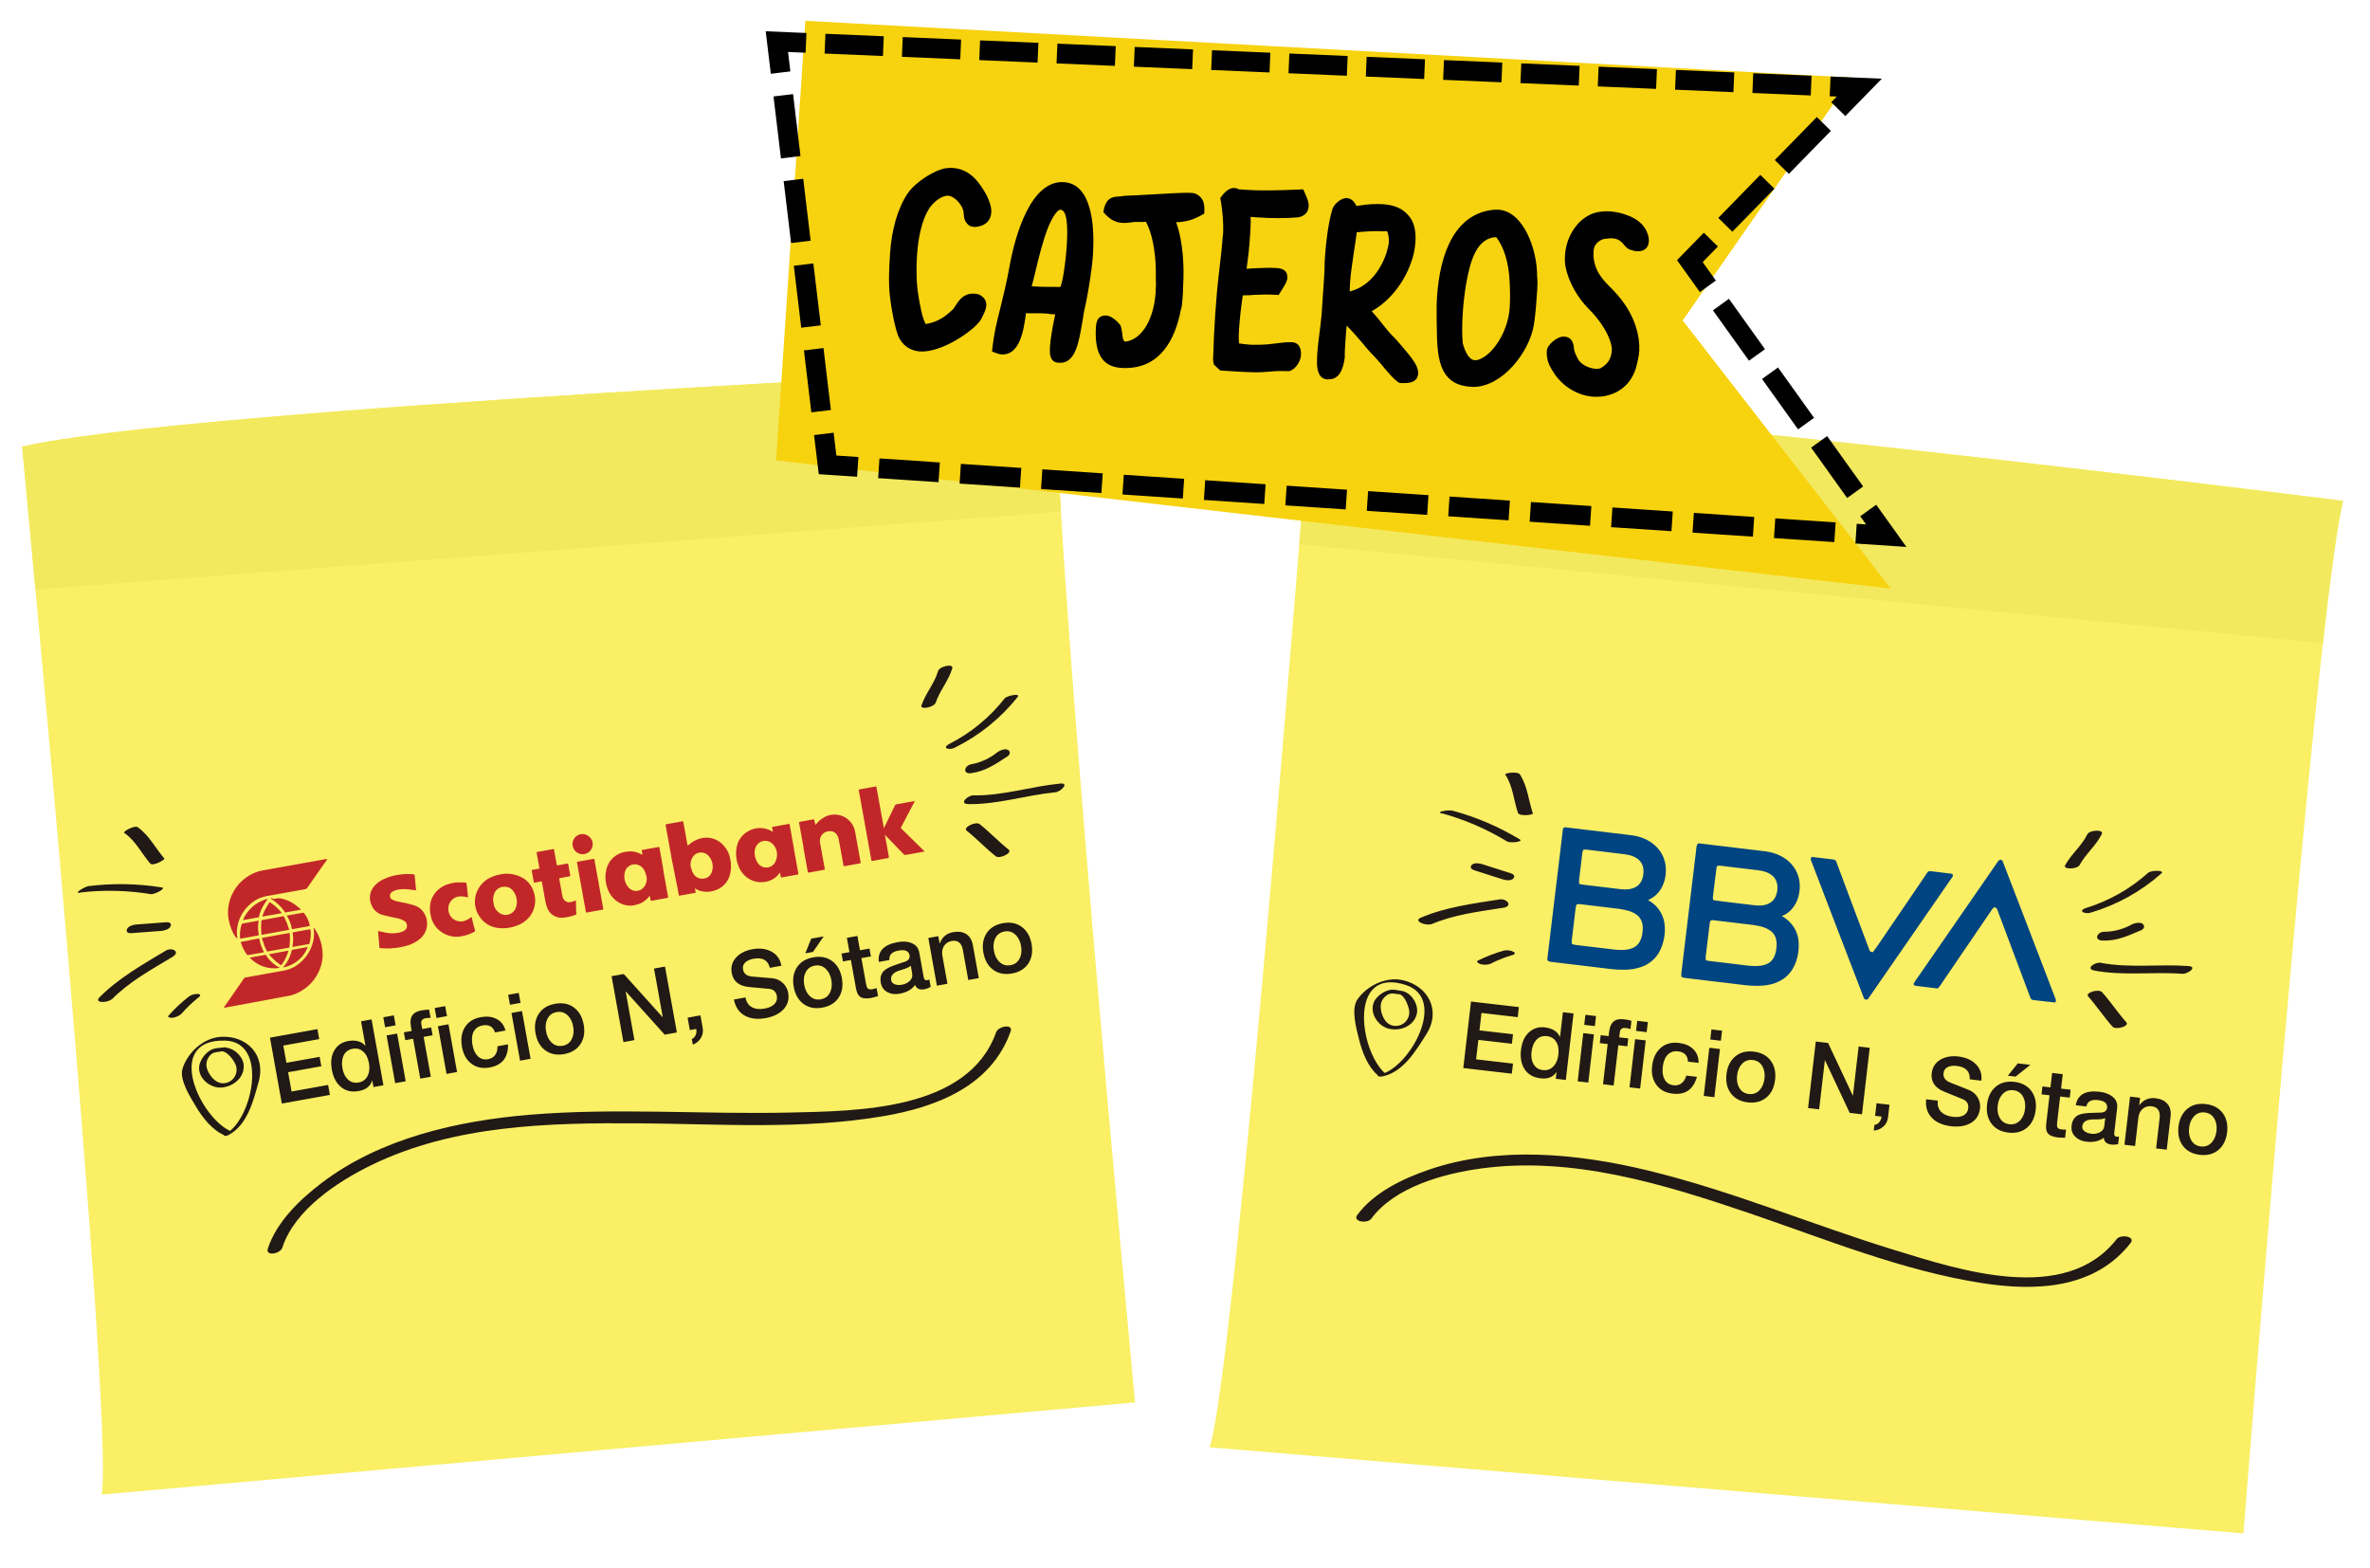
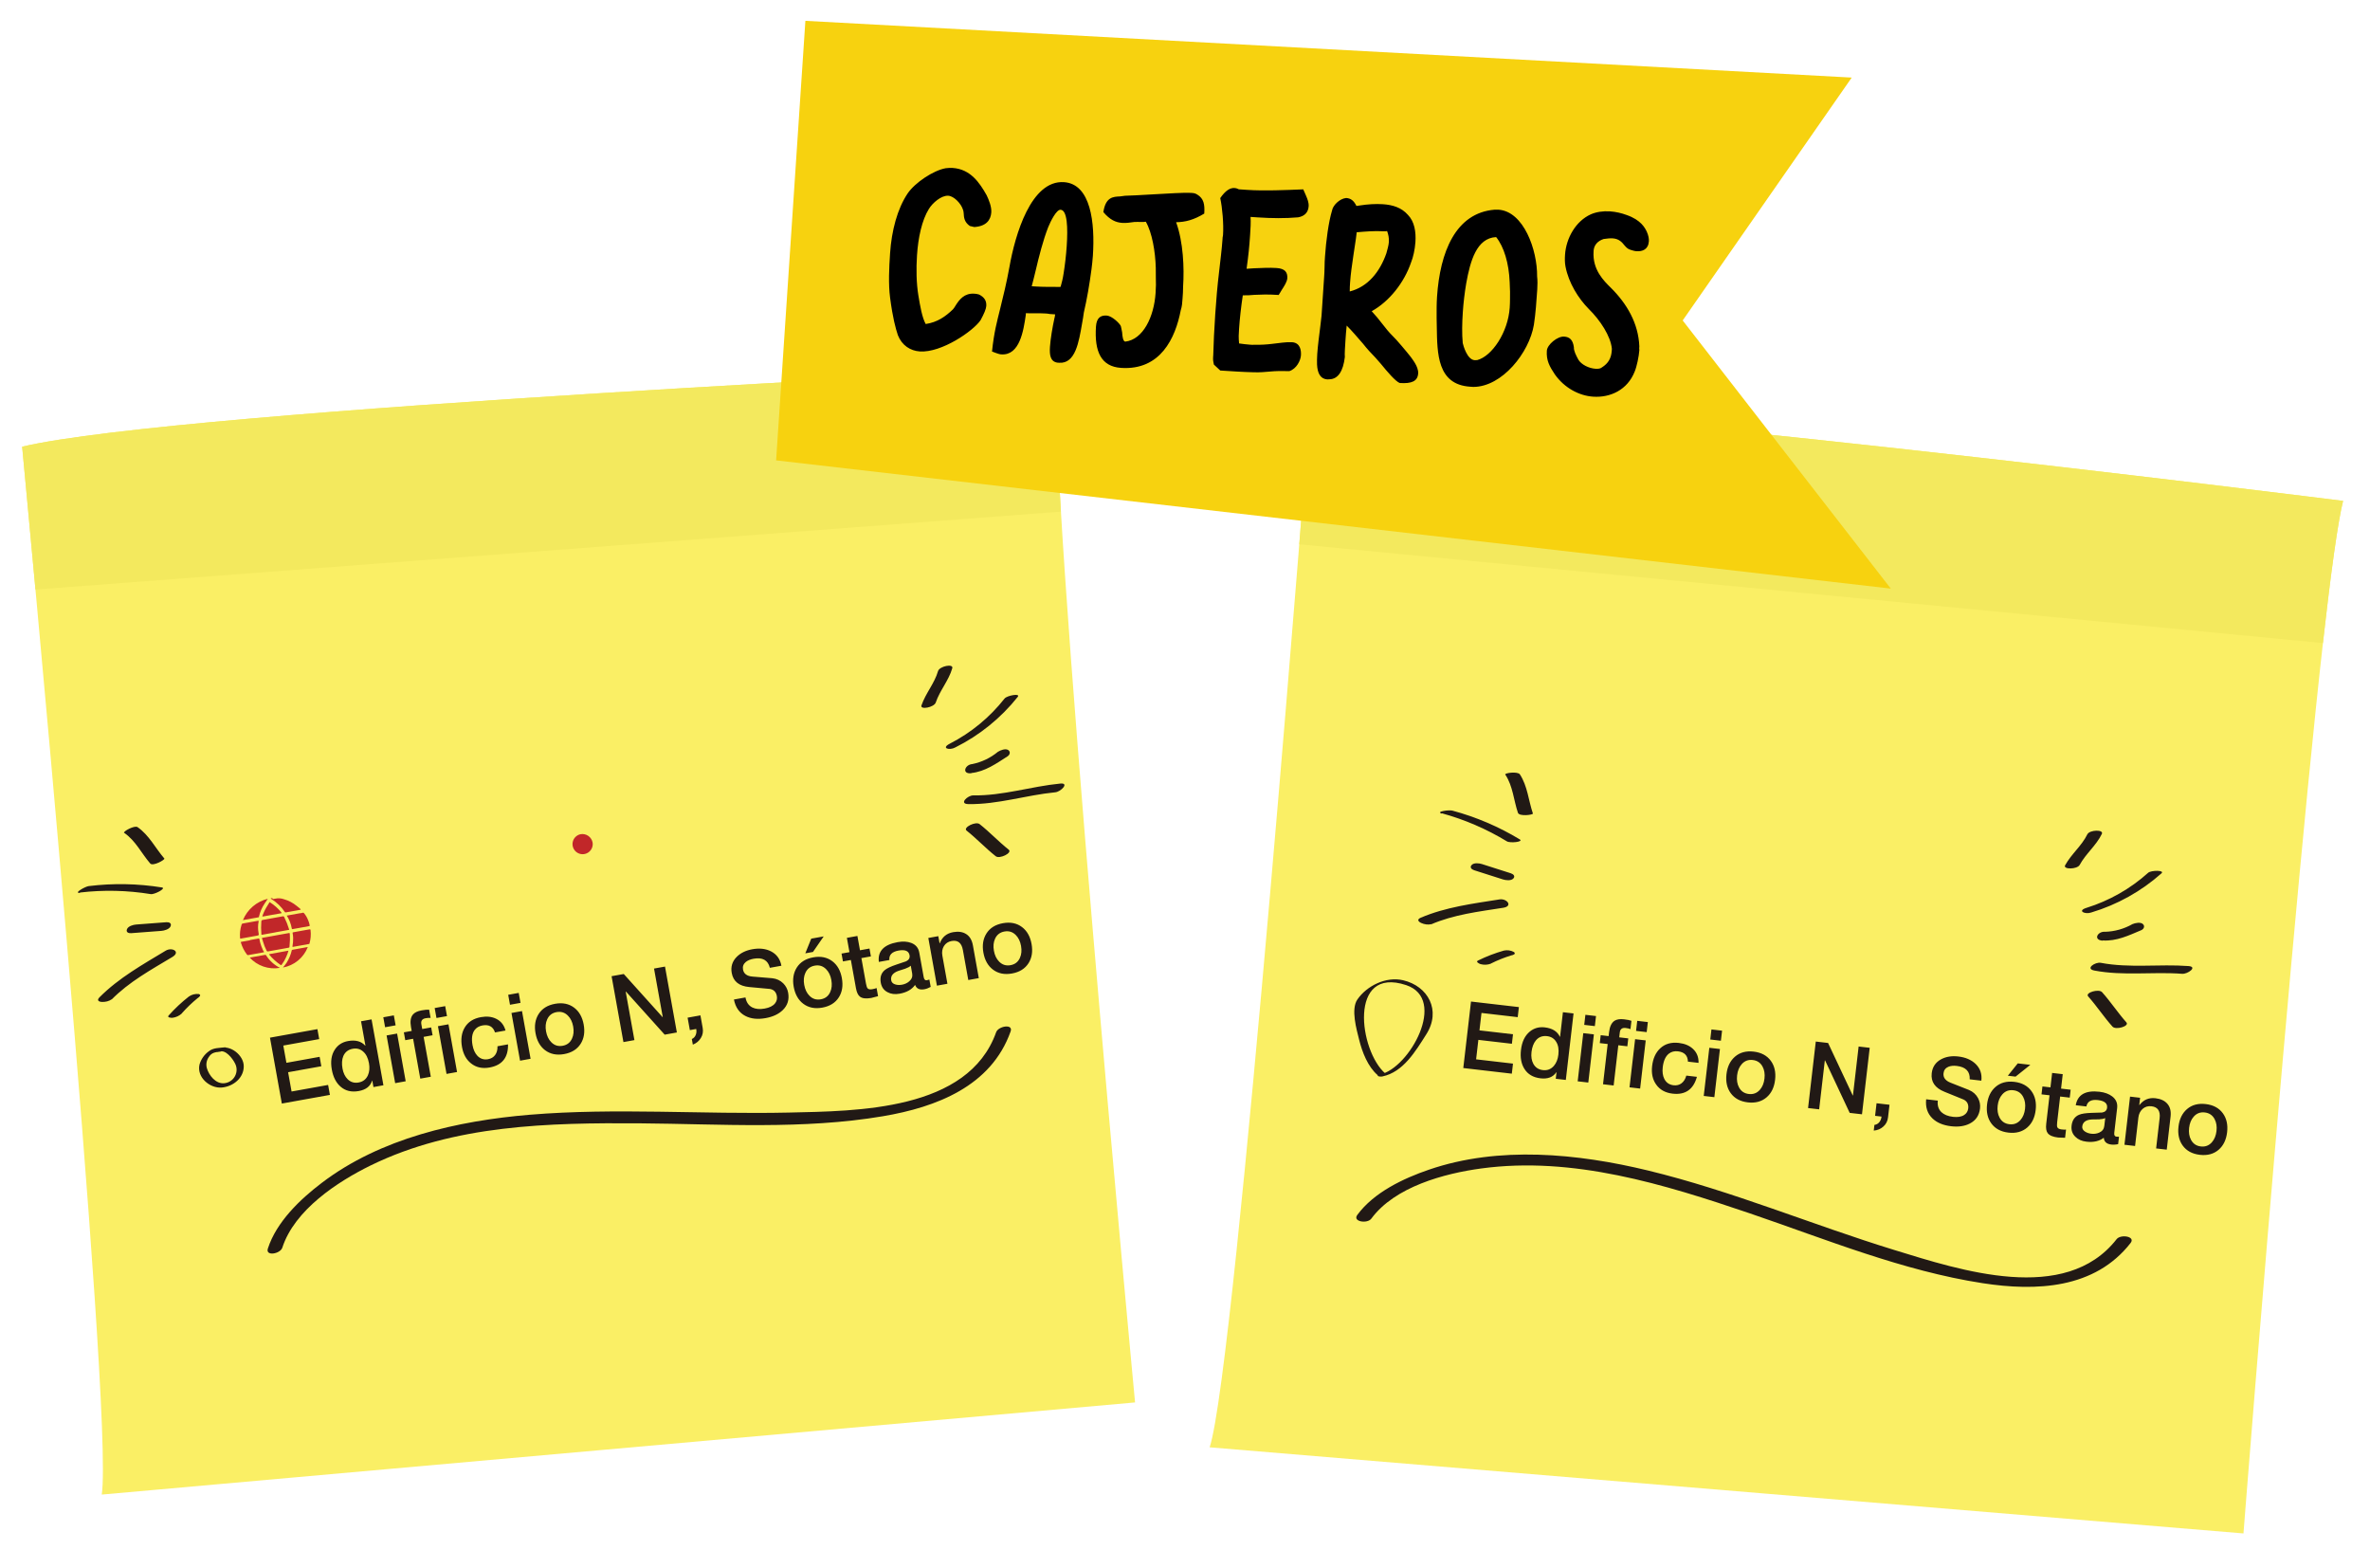
<svg xmlns="http://www.w3.org/2000/svg" width="455" height="301" fill="none" viewBox="0 0 455 301">
  <g filter="url(#filter0_d)">
    <path fill="#FAEF65" d="M217.913 265.241S201.192 88.397 202.821 66.664c0 0-168.338 7.885-198.576 15.092 0 0 17.683 185.281 15.29 201.176l198.378-17.691z" />
    <path fill="#F3E95E" d="M203.675 94.224c-.803-13.37-1.175-23.36-.854-27.56 0 0-168.338 7.885-198.563 15.091 0 0 1.022 10.82 2.551 27.431l196.866-14.962z" />
    <path fill="#211915" d="M54.202 235.524c2.352-7.251 10.592-12.661 16.974-15.788 15.98-7.823 34.255-8.194 51.699-8.077 15.458.124 31.31 1.232 46.628-1.362 10.243-1.731 20.789-5.746 24.52-16.288.536-1.516-2.361-1.019-2.782.165-5.38 15.097-26.664 15.121-39.829 15.42-16.557.371-33.165-.951-49.691.415-13.862 1.155-28.68 4.497-39.966 13.093-4.136 3.14-8.677 7.475-10.332 12.6-.493 1.535 2.389 1.028 2.78-.178M23.872 155.91c2.168 1.503 3.285 3.912 4.968 5.865.526.6 2.891-.74 2.715-.953-1.74-2.016-2.914-4.474-5.14-6.026-.578-.409-2.896.861-2.583 1.117M15.351 167.349c4.517-.529 9.086-.428 13.575.302.678.135 3.038-1.098 2.185-1.273-4.653-.75-9.389-.839-14.066-.265-.61.046-3.042 1.405-1.689 1.302M25.186 175.151l5.795-.44c.557-.042 1.538-.304 1.773-.895.235-.591-.301-.804-.818-.765l-5.796.441c-.557.042-1.524.302-1.76.894-.235.591.288.805.806.765zM21.396 187.924c3.38-3.432 7.568-5.724 11.689-8.198 1.632-.991 0-1.921-1.228-1.241-4.477 2.702-9.045 5.25-12.75 8.973-1.152 1.168 1.59 1.093 2.283.386M34.907 190.54c.923-1.046 1.929-2.014 3.008-2.897.305-.196.834-.61.259-.806-.674-.078-1.353.092-1.911.478-1.387 1.084-2.675 2.289-3.848 3.601-.473.449.479.51.703.48.67-.08 1.297-.371 1.791-.83M179.65 130.867c.784-2.327 2.483-4.19 3.169-6.577.275-.941-2.458-.4-2.733.555-.686 2.373-2.35 4.18-3.181 6.578-.305.903 2.43.389 2.745-.556zM183.4 139.493c4.655-2.322 8.746-5.633 11.988-9.702.596-.752-2.048-.271-2.524.312-2.842 3.614-6.43 6.571-10.519 8.67-1.747.893-.032 1.336 1.055.72zM186.482 144.408c2.647-.281 4.759-1.802 6.934-3.195.484-.303.637-.915.119-1.236-.518-.321-1.464.044-1.96.362-1.418 1.171-3.102 1.976-4.903 2.347-1.459.111-2.079 1.959-.187 1.762M185.907 150.373c5.676.089 11.074-1.722 16.688-2.268 1.048-.08 2.794-1.853.953-1.674-5.601.546-11.038 2.36-16.701 2.27-1.081-.011-2.81 1.641-.94 1.672M185.574 155.467c1.945 1.546 3.645 3.378 5.588 4.911.74.597 3.259-.648 2.493-1.257-1.945-1.546-3.645-3.377-5.589-4.91-.738-.585-3.258.661-2.492 1.256zM54.107 207.862l-2.276-12.649 9.106-1.638.344 1.913-6.891 1.24.596 3.313 6.378-1.148.325 1.807-6.378 1.148.666 3.702 7.016-1.262.344 1.913-9.23 1.661zm11.646-6.723c.155.862.485 1.547.99 2.053.578.567 1.28.776 2.107.627.839-.151 1.433-.611 1.782-1.381.295-.663.363-1.437.203-2.323-.18-1.004-.552-1.748-1.114-2.232-.553-.498-1.22-.677-1.999-.537-.874.158-1.479.626-1.814 1.406-.271.658-.323 1.454-.155 2.387zm5.58-9.435l2.277 12.648-1.913.345-.224-1.24-.035.006c-.33 1.083-1.185 1.749-2.567 1.998-1.393.251-2.553-.028-3.479-.837-.866-.746-1.428-1.84-1.688-3.281-.28-1.559-.085-2.844.587-3.855.584-.885 1.426-1.427 2.524-1.624 1.44-.26 2.543.036 3.305.886l.036-.006-.842-4.677 2.02-.363zm4.533 12.242l-1.649-9.158 2.02-.364 1.648 9.159-2.02.363zm-1.932-10.735l-.345-1.913 2.02-.364.344 1.913-2.02.364zm3.87 2.486l-.27-1.506 1.506-.271-.137-.762c-.192-1.063-.067-1.86.374-2.39.333-.389.888-.654 1.668-.794.65-.117 1.13-.161 1.44-.131l.283 1.577c-.272-.025-.592-.004-.958.062-.661.119-.934.498-.82 1.135l.17.939 1.718-.309.27 1.506-1.718.309 1.377 7.653-2.02.364-1.376-7.653-1.506.271zm7.923 6.475l-1.648-9.159 2.02-.363 1.647 9.158-2.02.364zm-1.932-10.736l-.345-1.913 2.02-.363.344 1.913-2.02.363zm13.257 2.406l-2.02.364c-.37-1.116-1.17-1.564-2.399-1.343-.673.122-1.185.427-1.536.917-.477.671-.603 1.627-.38 2.867.155.862.467 1.543.935 2.044.556.583 1.241.801 2.056.655.59-.107 1.042-.377 1.354-.811.322-.448.471-1.005.449-1.672l2.02-.363c.052 2.526-1.127 4.006-3.536 4.44-1.394.251-2.574-.006-3.54-.771-.921-.712-1.507-1.765-1.758-3.159-.261-1.453-.094-2.69.503-3.712.633-1.089 1.676-1.764 3.128-2.026 1.122-.202 2.098-.097 2.928.315.91.446 1.508 1.198 1.796 2.255zm2.792 5.789l-1.648-9.159 2.019-.363 1.648 9.159-2.02.363zm-1.932-10.735l-.345-1.913 2.02-.364.344 1.913-2.02.364zm10.108 7.874c.85-.153 1.45-.615 1.799-1.385.307-.664.381-1.44.222-2.326-.158-.874-.496-1.569-1.016-2.085-.595-.6-1.318-.823-2.169-.67-.85.153-1.45.614-1.799 1.384-.307.665-.382 1.435-.225 2.309.16.885.499 1.586 1.019 2.103.596.6 1.319.823 2.169.67zm.287 1.594c-1.441.26-2.662.01-3.665-.748-.96-.73-1.57-1.815-1.829-3.256-.257-1.429-.058-2.66.597-3.692.666-1.046 1.719-1.699 3.159-1.959 1.441-.259 2.663-.009 3.665.749.96.73 1.569 1.809 1.826 3.238.26 1.441.066 2.671-.58 3.689-.674 1.06-1.732 1.72-3.173 1.979zm11.383-2.304l-2.276-12.649 2.339-.421 7.452 8.279.035-.006-1.677-9.319 2.108-.379 2.277 12.649-2.339.421-7.431-8.265-.053.01 1.674 9.3-2.109.38zm12.75-2.295l-.431-2.391 2.463-.443.43 2.391c.13.721.015 1.369-.345 1.946-.345.587-.86 1.014-1.543 1.284l-.194-1.081c.361-.162.612-.427.753-.794.144-.355.173-.732.089-1.132l-1.222.22zm8.464-5.876l2.215-.398c.166.921.604 1.562 1.315 1.921.629.314 1.422.384 2.379.212.91-.163 1.564-.488 1.964-.975.34-.415.462-.888.367-1.419-.14-.78-.582-1.237-1.326-1.371-.101-.019-1.421-.141-3.961-.366-1.958-.172-3.083-1.073-3.376-2.703-.215-1.193.1-2.219.945-3.078.754-.758 1.757-1.249 3.009-1.475 1.382-.248 2.583-.111 3.604.413 1.09.572 1.749 1.489 1.977 2.753l-2.215.399c-.362-1.472-1.405-2.052-3.13-1.742-.614.111-1.107.316-1.48.614-.467.389-.648.873-.544 1.452.147.814.746 1.267 1.799 1.358 1.051.08 2.326.185 3.825.318.834.094 1.532.419 2.096.976.506.507.821 1.108.947 1.805.238 1.323-.105 2.433-1.029 3.331-.799.778-1.895 1.292-3.288 1.543-1.536.276-2.835.138-3.897-.415-1.17-.606-1.902-1.657-2.196-3.153zm16.681-.039c.85-.153 1.45-.614 1.799-1.384.307-.665.381-1.44.222-2.326-.157-.874-.496-1.569-1.015-2.085-.596-.6-1.319-.824-2.17-.671-.85.153-1.45.615-1.799 1.385-.307.665-.382 1.434-.224 2.308.159.886.498 1.587 1.018 2.103.596.6 1.319.823 2.169.67zm.287 1.595c-1.441.259-2.662.009-3.665-.749-.96-.729-1.57-1.815-1.829-3.255-.257-1.43-.058-2.66.597-3.693.666-1.046 1.719-1.699 3.16-1.958 1.44-.259 2.662-.01 3.664.749.96.729 1.569 1.808 1.826 3.237.26 1.441.066 2.671-.579 3.689-.675 1.061-1.733 1.72-3.174 1.98zm-3.266-10.423l1.139-2.82 2.392-.43-2.06 2.986-1.471.264zm7.226 1.553l-.271-1.506 1.523-.274-.494-2.746 2.02-.363.494 2.746 1.824-.329.271 1.506-1.824.329.88 4.889c.085.472.188.777.31.913.168.19.465.246.89.17.378-.068.657-.143.838-.224l.28 1.559c-.873.23-1.303.344-1.291.342-.992.178-1.714.101-2.164-.233-.378-.273-.642-.823-.79-1.65l-.973-5.403-1.523.274zm13.294 2.326l-.271-1.505c-.23.212-.586.404-1.067.576l-1.314.419c-1.065.387-1.522.993-1.374 1.82.073.402.352.668.839.8.372.104.783.115 1.232.035.543-.098 1.01-.316 1.4-.655.474-.414.659-.911.555-1.49zm1.36-4.03l.848 4.712c.082.461.283.662.602.605.189-.034.352-.076.49-.125l.252 1.4c-.41.232-.821.385-1.234.46-.898.161-1.484-.117-1.76-.836-.622.88-1.612 1.442-2.97 1.687-.886.159-1.653.066-2.3-.281-.725-.37-1.164-.98-1.317-1.83-.183-1.016.063-1.816.738-2.401.412-.354 1.17-.716 2.274-1.085l1.862-.628c.525-.265.742-.652.651-1.16-.149-.827-.855-1.126-2.119-.899-1.263.228-1.85.833-1.758 1.816l-2.019.364c-.248-2.053.957-3.318 3.614-3.797 1.004-.18 1.873-.129 2.607.153.864.332 1.377.947 1.539 1.845zm3.387 6.358l-1.648-9.158 1.913-.345.243 1.347.041.029c.454-1.204 1.307-1.918 2.559-2.143 1.016-.183 1.855-.06 2.518.37.674.427 1.103 1.148 1.285 2.164l1.132 6.289-2.019.363-1.037-5.757c-.246-1.37-.966-1.948-2.159-1.733-.661.119-1.157.446-1.487.981-.319.533-.417 1.142-.294 1.827l.973 5.403-2.02.363zm14.129-3.932c.85-.153 1.45-.615 1.799-1.385.307-.665.381-1.44.222-2.326-.157-.874-.496-1.569-1.016-2.085-.595-.6-1.318-.823-2.169-.67-.85.153-1.45.614-1.799 1.384-.307.665-.382 1.435-.225 2.309.16.885.499 1.586 1.019 2.102.596.6 1.319.824 2.169.671zm.287 1.594c-1.441.26-2.662.01-3.665-.749-.96-.729-1.57-1.814-1.829-3.255-.257-1.429-.058-2.66.597-3.692.666-1.047 1.719-1.699 3.16-1.959 1.44-.259 2.662-.009 3.664.749.96.73 1.569 1.809 1.826 3.238.26 1.441.066 2.67-.579 3.689-.675 1.06-1.733 1.72-3.174 1.979z" />
-     <path fill="#C12729" fill-rule="evenodd" d="M43.001 189.484c-.003-.035.001-.071.013-.105.011-.033.03-.064.054-.09l3.75-5.42c.032-.057.078-.106.133-.143.055-.036.118-.059.184-.066l7.273-1.309c1.134-.191 2.196-.68 3.078-1.418 1.378-1.106 2.324-2.66 2.674-4.393.145-.673.174-1.365.089-2.048-.015-.146-.041-.291-.078-.433.113.091.208.201.282.325.45.658.799 1.38 1.035 2.141.209.635.347 1.292.414 1.958.13 1.135-.012 2.285-.412 3.356-.39 1.085-.997 2.079-1.786 2.921-.789.841-1.742 1.511-2.8 1.968-.263.117-.536.21-.815.279-.05.01-.094.036-.128.074L43 189.484zM177.454 159.486l-3.592.647c-.06.014-.123.013-.181-.005-.059-.018-.112-.052-.153-.098-1.151-1.205-2.311-2.398-3.483-3.6l-.161-.164c-.06.062.019.109.028.158l.735 4.084c.029.158-.014.206-.171.234l-2.953.531c-.177.032-.215-.012-.243-.169l-2.393-13.296c-.032-.178.008-.236.185-.268l2.953-.531c.167-.03.225.01.255.178l1.373 7.627c-.01.051 0 .104.027.148.069-.013.082-.106.113-.163.666-1.38 1.344-2.751 2.008-4.141.025-.067.068-.126.125-.17.056-.045.124-.072.196-.081l3.513-.632-.179.357-2.444 4.657c-.068.134-.075.206.056.315 1.441 1.397 2.861 2.797 4.282 4.198 0 0 .082.117.162.113l-.058.071zM128.998 161.124l-1.193-6.633c-.034-.187-.041-.226.185-.267l2.953-.531c.157-.029.216-.039.255.177l.758 4.212c.052.286.052.286.283.102.567-.511 1.234-.898 1.96-1.135.828-.287 1.724-.317 2.571-.087.846.23 1.603.71 2.172 1.377.645.697 1.073 1.566 1.233 2.501.25 1.042.229 2.13-.061 3.161-.193.695-.559 1.33-1.063 1.845-.504.515-1.131.895-1.821 1.103-.945.335-1.975.349-2.929.039-.254-.087-.497-.203-.723-.347 0 0-.091-.106-.152-.054-.062.051.016.088.024.137l.094.522c.032.177.027.148-.111.173l-2.952.531c-.119.021-.149-.034-.167-.133l-.223-1.24-1.093-5.453zm3.702 1.488c.05.355.17.696.354 1.004.177.366.467.666.826.857.36.191.77.263 1.173.205.354-.024.692-.151.973-.366s.493-.508.608-.843c.199-.52.252-1.085.153-1.633s-.345-1.059-.712-1.477c-.191-.234-.434-.42-.71-.542-.276-.123-.577-.178-.878-.161-.302.016-.595.104-.856.256-.261.152-.482.363-.645.617-.195.307-.326.652-.383 1.011-.058.36-.041.728.048 1.081M62.804 161.027c-.471.654-.945 1.298-1.405 1.96l-2.42 3.483c-.04.063-.094.116-.158.156-.063.039-.134.064-.208.073l-7.254 1.305c-1.26.197-2.435.761-3.376 1.624-.728.633-1.325 1.403-1.755 2.267-.43.864-.686 1.804-.753 2.766-.025.458 0 .917.074 1.369.023.073.037.15.04.226-.304-.285-.557-.621-.747-.993-.356-.663-.623-1.37-.795-2.102-.278-.979-.348-2.004-.207-3.011.193-1.453.766-2.83 1.662-3.99.896-1.16 2.082-2.064 3.439-2.618.455-.202.935-.343 1.428-.42l12.361-2.224.013.069M79.827 166.925c-.499-.063-.97-.14-1.434-.179-.736-.095-1.483-.064-2.209.093-.335.082-.653.222-.941.413-.126.082-.228.196-.296.331-.067.134-.098.284-.088.435.009.15.058.295.142.42.084.125.2.225.335.291.409.194.844.328 1.29.398.928.156 1.844.368 2.746.633.515.14.99.396 1.39.749.4.352.714.792.917 1.285.32.723.406 1.529.245 2.304-.161.774-.562 1.479-1.145 2.014-.704.625-1.535 1.094-2.435 1.373-1.731.526-3.548.708-5.35.536-.147.026-.147-.086-.158-.206-.08-1.001-.168-2.002-.246-3.003-.008-.023-.012-.046-.013-.069l1.362.283c.863.2 1.76.212 2.628.035.333-.065.655-.177.956-.334.184-.09.34-.23.45-.404.109-.174.167-.374.168-.58.001-.205-.055-.407-.162-.581-.108-.175-.262-.317-.446-.409-.447-.243-.93-.413-1.432-.504-.844-.173-1.69-.356-2.52-.563-.514-.113-.992-.353-1.39-.699-.397-.345-.702-.785-.886-1.279-.272-.603-.36-1.273-.251-1.925.108-.653.408-1.259.862-1.741.47-.514 1.038-.93 1.67-1.225 1.016-.487 2.107-.797 3.228-.916.866-.132 1.746-.144 2.615-.034.08-.014.157.023.168.143.09.949.181 1.908.284 2.875M127.416 163.512l.835 4.636c.03.167.037.207-.17.244l-2.953.531c-.167.03-.207-.024-.232-.161l-.115-.64c-.039-.217-.023-.128-.138-.036-.116.092-.209.251-.32.372-.574.618-1.322 1.047-2.146 1.23-.652.204-1.345.238-2.014.098-.774-.166-1.493-.524-2.092-1.041-.6-.518-1.059-1.177-1.337-1.918-.497-1.158-.625-2.441-.366-3.674.167-.949.639-1.817 1.344-2.474.705-.657 1.605-1.066 2.563-1.165.984-.167 1.995.01 2.864.501 0 0 .098.094.154.063.055-.03.028-.127.017-.186l-.104-.58c-.016-.089-.021-.118.097-.14l3.129-.563c.178-.032.158.084.175.182l.654 3.632.155 1.089zm-3.366.606c-.085-.578-.338-1.119-.727-1.556-.216-.228-.482-.401-.778-.507-.295-.106-.612-.141-.923-.101-.312.039-.61.151-.87.327-.26.175-.475.41-.628.684-.252.585-.326 1.231-.214 1.857.113.627.408 1.207.848 1.667.198.197.436.348.699.443.262.096.542.133.82.109.279-.024.548-.108.79-.247.243-.139.452-.329.613-.557.218-.3.368-.644.439-1.007.071-.364.063-.739-.026-1.099M152.424 159.012l.836 4.645c.032.178-.01.226-.178.256l-2.952.531c-.148.027-.206-.013-.241-.149-.034-.137-.072-.404-.108-.601l-.025-.138c-.003-.019-.088.016-.117.082-.237.339-.526.638-.856.886-.671.482-1.46.771-2.283.836-.822.066-1.647-.094-2.385-.463-.573-.289-1.081-.69-1.495-1.179-.415-.49-.727-1.057-.918-1.669-.389-1.051-.488-2.188-.287-3.291.099-.669.353-1.306.742-1.859.39-.554.903-1.008 1.499-1.328.691-.402 1.477-.612 2.276-.607.8.004 1.583.222 2.27.632 0 0 .106.082.17.04.063-.042-.018-.098-.027-.147l-.104-.581c-.036-.197-.027-.148.111-.172l3.081-.555c.167-.03.155.074.173.172l.837 4.656-.019.003zm-7.505 1.208c.077.571.3 1.112.648 1.57.222.291.522.514.865.641.343.127.715.154 1.073.078.332-.065.64-.217.893-.442.253-.224.441-.512.544-.833.223-.514.294-1.082.203-1.635-.09-.553-.338-1.068-.713-1.484-.201-.234-.453-.418-.736-.539-.284-.12-.591-.173-.899-.155-.307.018-.607.106-.874.259-.268.153-.497.365-.669.621-.342.566-.463 1.239-.34 1.89M95.946 163.892c1.342-.304 2.747-.149 3.991.44.574.255 1.089.626 1.512 1.091.423.464.745 1.011.945 1.607.308.77.42 1.605.325 2.429-.095.824-.393 1.611-.868 2.292-.668.924-1.611 1.613-2.694 1.968-1.13.443-2.356.59-3.56.427-.725-.079-1.423-.322-2.041-.708-.619-.387-1.142-.908-1.531-1.524-.459-.681-.743-1.463-.828-2.279-.085-.815.033-1.64.341-2.399.272-.663.675-1.264 1.186-1.766.51-.502 1.117-.896 1.784-1.156.46-.198.944-.339 1.438-.422zm-1.185 5.497c.014.177.045.351.094.522.212.658.676 1.206 1.29 1.525.27.135.565.21.866.22.302.01.601-.046.879-.164.277-.117.526-.294.728-.517.203-.223.354-.488.445-.775.17-.51.214-1.054.131-1.585-.083-.531-.292-1.035-.61-1.469-.184-.297-.447-.537-.758-.696-.312-.159-.66-.23-1.01-.205-.377-.01-.75.088-1.075.281-.325.193-.589.475-.76.812-.316.643-.396 1.376-.226 2.072M154.264 158.681l-.839-4.665c-.03-.167-.039-.217.168-.254l2.519-.453c.148-.027.197-.036.229.141.032.178.09.502.185.749l.025.138c.006.03.089-.016.116-.092.393-.525.893-.961 1.466-1.28.456-.279.964-.465 1.493-.544.529-.08 1.068-.054 1.586.079.519.132 1.005.367 1.431.69.426.324.783.729 1.049 1.193.242.419.407.878.488 1.355l1.041 5.787c.027.148.036.197-.151.231l-2.903.522c-.187.034-.218-.022-.246-.179l-.861-4.783c-.044-.305-.139-.6-.279-.875-.145-.296-.379-.539-.67-.695-.29-.155-.623-.215-.949-.172-.262.01-.519.075-.754.192-.234.118-.441.284-.605.488-.165.204-.284.441-.349.695-.065.254-.075.519-.029.777l.285 1.585.62 3.444c.029.158.038.207-.169.244l-2.864.515c-.158.029-.196-.015-.223-.163l-.839-4.665M110.565 168.851c.017.719.031 1.417.045 2.116.007.096.024.192.052.285.046.256-.068.358-.291.418-.763.273-1.557.45-2.364.527-.643.044-1.282-.125-1.819-.479-.538-.355-.944-.877-1.156-1.485-.152-.415-.267-.844-.342-1.279l-.638-3.544c-.03-.167-.037-.206-.243-.169l-1.132.204c-.128.023-.177.032-.208-.136l-.384-2.136c-.025-.137.033-.158.151-.179l1.161-.209c.148-.027.177-.032.145-.209l-.501-2.785c-.03-.168-.039-.217.17-.244l2.952-.532c.148-.026.177-.031.211.156l.498 2.765c.032.177.04.227.265.176l1.742-.314c.128-.023.187-.033.217.134l.377 2.096c.025.138.034.187-.153.221l-1.762.317c-.157.028-.216.039-.169.244l.567 3.149c.029.163.078.321.145.472.107.273.307.499.565.639.257.14.556.184.843.124.284-.036.561-.117.82-.239l.254-.117M90.549 172.017c.163.905.427 1.752.642 2.607.01.024.015.049.015.075 0 .025-.005.051-.015.074-.01.024-.024.045-.043.063-.018.018-.04.032-.064.041-.756.419-1.575.711-2.425.863-.82.166-1.668.128-2.469-.11-.801-.239-1.531-.67-2.126-1.258-.682-.66-1.147-1.512-1.334-2.442-.227-.847-.258-1.734-.091-2.595.15-.684.45-1.326.876-1.881.427-.554.972-1.008 1.595-1.327.997-.516 2.11-.765 3.233-.724.335 0 .666.032 1.021.029.138-.024.172.051.181.161.153.846.195 1.702.298 2.557.028.158-.06.123-.145.098-.45-.124-.915-.18-1.382-.168-.606.028-1.18.289-1.6.728-.42.438-.655 1.021-.658 1.629-.012.657.238 1.292.694 1.765.375.369.86.607 1.382.678.522.071 1.053-.029 1.513-.285.324-.16.63-.354.912-.58M115.805 170.418c.027.148.036.197-.151.231l-2.953.531c-.148.026-.197.035-.232-.162l-1.685-9.359c-.026-.148-.035-.197.152-.231l2.953-.531c.157-.028.196-.035.23.152l1.686 9.369z" clip-rule="evenodd" />
    <path fill="#C12729" fill-rule="evenodd" d="M52.862 174.999l-2.49.448c-.108.019-.197.035-.194-.118-.068-.804-.071-1.612-.008-2.417-.002-.079.028-.155.082-.212.054-.058.13-.091.208-.094l3.81-.685c.059-.02.124-.015.18.013.056.028.1.076.12.136.376.753.687 1.536.93 2.342.03.167-.08.116-.15.129l-2.49.448M52.966 175.579l2.46-.442c.138-.025.197-.036.211.155.053.813.033 1.629-.059 2.439.023.128-.047.191-.194.218l-3.937.708c-.138.025-.198-.025-.258-.136-.288-.561-.52-1.149-.692-1.756-.034-.187-.117-.365-.178-.537-.062-.171-.03-.167.117-.193l2.51-.452M113.773 157.768c.055.374-.001.757-.16 1.1-.159.344-.416.633-.737.832-.322.2-.695.301-1.073.291-.379-.01-.746-.13-1.057-.346-.311-.216-.551-.519-.693-.87-.141-.351-.176-.736-.101-1.107.074-.371.256-.712.522-.981.267-.269.606-.454.976-.533.522-.094 1.06.023 1.496.326.435.303.733.766.827 1.288zM46.237 176.191c-.078.014-.137.024-.149-.095-.076-.868.023-1.743.29-2.572.01-.063.043-.12.09-.162.048-.041.11-.066.173-.069l2.864-.515c.137-.025.167-.03.146.136-.146.725-.15 1.471-.011 2.197.081.453.081.453-.361.532l-3.042.548zM48.006 176.472l1.624-.292c.098-.018.138-.025.172.111.115.665.317 1.312.6 1.924.03.167.16.317.247.464.087.147.024.137-.074.155l-2.884.519c-.05.018-.105.019-.156.003-.05-.017-.094-.05-.124-.095-.532-.697-.929-1.487-1.171-2.329-.025-.138.06-.113.13-.125l1.643-.296M55.047 171.781l2.44-.439c.227-.041.452-.031.68-.123.038-.003.077.004.113.021.035.017.065.043.087.075.335.401.602.854.79 1.342.138.307.237.631.295.963.02.108.028.157-.12.184l-3.13.563c-.117.021-.157.028-.185-.129-.155-.886-.487-1.732-.976-2.487M59.403 174.421c.128-.023.187-.034.218.143.103.865.032 1.741-.206 2.578.012.069-.067.083-.126.093l-3.03.546c-.1.018-.129.023-.11-.102.1-.544.143-1.097.13-1.649-.013-.294-.045-.587-.098-.877-.02-.118-.026-.148.122-.174l3.1-.558zM46.645 172.632c.416-1.008 1.066-1.904 1.896-2.613.83-.709 1.815-1.212 2.877-1.467-.2.301-.412.593-.594.879-.525.773-.9 1.636-1.107 2.547.013.069.02.108-.108.131l-2.953.531M59.083 177.842c-.395 1.002-1.04 1.887-1.874 2.571-.834.683-1.828 1.143-2.89 1.334.255-.292.492-.599.709-.92.45-.715.779-1.498.975-2.319-.014-.079.034-.149.152-.17l2.923-.526M47.942 179.847l2.953-.532c.033-.01.068-.009.1.004s.058.036.075.066c.654 1.036 1.578 1.875 2.672 2.425-1.061.184-2.151.097-3.17-.252-1.018-.35-1.932-.951-2.656-1.747M57.718 170.65l-2.835.51c-.035.013-.074.014-.11.002-.035-.012-.065-.036-.085-.069-.668-.994-1.536-1.838-2.549-2.477-.068-.035-.13-.078-.186-.13.158-.028.333-.181.41.079.01.049.088.035.128.028l.315-.057c.573-.135 1.173-.098 1.726.106.89.255 1.72.69 2.435 1.279.202.167.395.335.606.491.079.058.136.14.164.234M55.383 178.507c-.112.423-.262.835-.45 1.23-.225.525-.514 1.021-.862 1.476-.068.073-.112.111-.206.037-.814-.554-1.546-1.219-2.175-1.976-.01-.029-.015-.059-.016-.089l3.709-.678zM52.216 171.64l-1.624.292c-.255.046-.255.046-.17-.213.253-.683.582-1.336.981-1.945.103-.16.206-.321.298-.49.091-.169.074-.095.167-.03.796.507 1.506 1.137 2.104 1.867.134.179.136.189-.09.229l-1.666.29z" clip-rule="evenodd" />
-     <path fill="#211915" d="M44.317 213.188c-6.095-2.704-12.844-17.736-1.101-17.411 8.434.23 5.22 15.115.168 17.873-.926.502.09.502.549.227 3.58-1.956 4.694-6.495 5.718-10.174 1.467-5.233-2.356-8.975-7.286-8.646-3.335.214-6.345 3.021-7.31 6.07-.69 2.157 1.518 5.559 2.565 7.312 1.252 2.101 3.08 4.465 5.375 5.474.375.166 1.471-.63 1.251-.723" />
    <path fill="#211915" d="M43.134 197.072c-1.064.131-2.184.058-3.071.776-.849.624-1.468 1.511-1.761 2.522-.572 2.471 2.007 4.608 4.26 4.416 2.25-.192 4.274-1.877 4.235-4.126-.03-2.087-2.578-4.108-4.559-3.427-.592.209-1.09.999-.124.663 1.197-.459 2.536 1.332 2.976 2.198.214.381.33.809.334 1.247.005.437-.101.868-.307 1.253-.206.386-.506.713-.872.952s-.787.382-1.223.415c-1.632.131-2.893-1.511-3.3-2.871-.106-.366-.127-.752-.063-1.127.064-.376.213-.733.434-1.043.579-.907 1.289-.913 2.252-1.035.345-.062 1.544-.908.789-.813" />
  </g>
  <g filter="url(#filter1_d)">
    <path fill="#FAEF65" d="M430.709 290.393s13.803-177.096 19.129-198.229c0 0-167.202-21.052-198.228-19.129 0 0-14.3 185.573-19.379 200.824l198.478 16.534z" />
    <path fill="#F3E95E" d="M445.96 119.463c1.499-13.311 2.842-23.217 3.878-27.3 0 0-167.203-21.051-198.216-19.127 0 0-.845 10.836-2.182 27.463l196.52 18.964z" />
    <path fill="#211915" d="M263.267 229.961c4.517-6.141 14.041-8.678 21.083-9.635 17.632-2.389 35.093 3.017 51.611 8.625 14.631 4.989 29.327 11.035 44.682 13.4 10.266 1.585 21.541 1.097 28.403-7.731.987-1.27-1.919-1.712-2.692-.72-9.863 12.633-30.07 5.948-42.658 2.083-15.832-4.864-31.176-11.352-47.292-15.263-13.519-3.272-28.635-4.77-42.055-.168-4.914 1.677-10.591 4.36-13.776 8.702-.952 1.302 1.943 1.728 2.694.707zM289.015 144.74c1.446 2.207 1.576 4.859 2.401 7.301.262.754 2.958.4 2.875.136-.856-2.521-1.021-5.241-2.5-7.514-.382-.597-3.007-.291-2.814.064M276.822 152.14c4.385 1.207 8.581 3.017 12.468 5.379.577.38 3.228.124 2.502-.359-4.03-2.443-8.385-4.304-12.936-5.529-.583-.186-3.347.16-2.054.573M283.006 163.066l5.536 1.768c.533.17 1.539.296 1.98-.163.44-.46.022-.859-.472-1.017l-5.536-1.768c-.533-.17-1.527-.292-1.967.168-.44.459-.035.854.459 1.012zM274.696 173.48c4.422-1.91 9.164-2.462 13.912-3.207 1.885-.306.722-1.78-.672-1.611-5.164.822-10.355 1.467-15.187 3.526-1.506.65 1.063 1.61 1.971 1.216M286.236 180.978c1.247-.622 2.544-1.142 3.875-1.554.357-.068 1.003-.253.543-.651-.595-.325-1.289-.422-1.951-.274-1.692.483-3.338 1.116-4.918 1.892-.607.239.252.653.471.709.651.177 1.341.143 1.972-.096M399.269 162.04c1.171-2.159 3.164-3.703 4.248-5.937.432-.88-2.354-.815-2.787.078-1.083 2.221-3.031 3.717-4.261 5.936-.455.838 2.328.8 2.8-.077zM401.486 171.18c4.984-1.49 9.582-4.052 13.472-7.506.717-.639-1.971-.617-2.54-.124-3.418 3.073-7.459 5.372-11.848 6.74-1.873.581-.26 1.311.916.89zM403.682 176.55c2.656.176 4.997-.961 7.378-1.961.529-.216.785-.792.33-1.197-.456-.405-1.45-.207-1.993.021-1.599.911-3.395 1.416-5.234 1.473-1.456-.141-2.383 1.574-.485 1.704M402.094 182.329c5.577 1.06 11.205.2 16.83.622 1.046.101 3.07-1.347 1.226-1.485-5.612-.421-11.28.435-16.844-.623-1.063-.196-3.049 1.135-1.212 1.486zM400.893 187.291c1.652 1.857 3.013 3.952 4.666 5.795.626.716 3.321-.08 2.67-.811-1.651-1.856-3.012-3.952-4.665-5.795-.627-.702-3.323.094-2.671.811zM280.927 201.044l1.482-12.766 9.19 1.066-.224 1.931-6.955-.807-.388 3.344 6.437.747-.212 1.824-6.437-.747-.433 3.737 7.08.821-.224 1.931-9.316-1.081zm13.093-3.065c-.101.87.017 1.621.355 2.252.389.709 1 1.113 1.835 1.209.846.099 1.548-.17 2.105-.806.474-.549.763-1.271.867-2.165.117-1.013-.023-1.833-.422-2.459-.385-.636-.971-1-1.757-1.092-.882-.102-1.597.172-2.143.821-.451.552-.731 1.298-.84 2.24zm8.073-7.417l-1.482 12.766-1.931-.224.145-1.251-.035-.004c-.629.941-1.641 1.331-3.035 1.17-1.407-.164-2.436-.766-3.089-1.808-.612-.966-.834-2.175-.666-3.629.183-1.574.742-2.747 1.677-3.521.816-.678 1.778-.953 2.887-.824 1.454.168 2.423.77 2.907 1.805l.036.004.547-4.72 2.039.236zm.795 13.031l1.073-9.244 2.038.236-1.073 9.244-2.038-.236zm1.257-10.836l.224-1.931 2.039.237-.224 1.931-2.039-.237zm2.987 3.5l.176-1.52 1.52.176.089-.768c.124-1.073.474-1.8 1.05-2.18.431-.276 1.04-.369 1.826-.277.656.076 1.128.173 1.416.291l-.185 1.591c-.253-.102-.565-.174-.935-.217-.667-.078-1.038.206-1.113.849l-.11.948 1.734.201-.176 1.52-1.734-.201-.897 7.724-2.038-.237.896-7.724-1.519-.176zm5.709 8.49l1.072-9.243 2.039.236-1.073 9.244-2.038-.237zm1.257-10.835l.224-1.931 2.038.237-.224 1.931-2.038-.237zm11.994 6.14l-2.038-.237c-.033-1.176-.669-1.835-1.909-1.979-.679-.079-1.258.065-1.735.433-.651.504-1.049 1.382-1.194 2.634-.101.87 0 1.612.303 2.228.364.718.957 1.125 1.779 1.221.596.069 1.107-.059 1.531-.384.438-.336.742-.826.914-1.471l2.038.237c-.681 2.433-2.238 3.509-4.669 3.227-1.407-.163-2.462-.751-3.166-1.763-.675-.948-.931-2.125-.768-3.532.17-1.466.688-2.602 1.555-3.407.921-.86 2.115-1.205 3.581-1.034 1.132.131 2.036.514 2.712 1.148.741.69 1.097 1.583 1.066 2.679zm.997 6.349l1.072-9.244 2.039.236-1.073 9.244-2.038-.236zm1.257-10.835l.224-1.932 2.039.237-.225 1.931-2.038-.236zm7.397 10.462c.859.099 1.566-.169 2.123-.805.487-.547.782-1.268.885-2.162.103-.882-.02-1.646-.368-2.29-.397-.747-1.024-1.17-1.882-1.269-.859-.1-1.566.168-2.123.804-.487.548-.781 1.263-.883 2.145-.104.894.018 1.663.366 2.307.397.747 1.024 1.17 1.882 1.27zm-.186 1.609c-1.455-.169-2.552-.761-3.292-1.777-.708-.976-.977-2.191-.809-3.646.168-1.442.714-2.562 1.641-3.361.939-.809 2.136-1.129 3.59-.961 1.455.169 2.552.762 3.291 1.778.709.976.979 2.185.812 3.627-.169 1.455-.71 2.576-1.623 3.364-.953.819-2.156 1.145-3.61.976zm11.563 1.088l1.481-12.766 2.36.274 4.738 10.081.036.004 1.091-9.405 2.128.247-1.482 12.766-2.36-.273-4.721-10.062-.054-.006-1.089 9.387-2.128-.247zm12.868 1.493l.28-2.413 2.485.288-.28 2.414c-.084.727-.382 1.314-.893 1.763-.501.461-1.117.722-1.849.782l.127-1.091c.393-.051.71-.232.951-.542.24-.298.377-.651.413-1.058l-1.234-.143zm9.803-3.175l2.235.259c-.108.93.126 1.67.702 2.22.512.482 1.251.78 2.216.892.918.106 1.639-.016 2.163-.366.445-.298.699-.716.761-1.252.092-.787-.199-1.352-.872-1.696-.091-.047-1.32-.546-3.686-1.497-1.824-.731-2.64-1.919-2.449-3.564.139-1.204.738-2.095 1.796-2.673.94-.507 2.042-.687 3.306-.54 1.395.162 2.505.641 3.33 1.437.879.863 1.244 1.932 1.096 3.208l-2.235-.259c.079-1.513-.752-2.371-2.492-2.573-.62-.072-1.152-.019-1.595.159-.559.237-.873.648-.94 1.232-.096.823.347 1.43 1.329 1.822.982.379 2.172.85 3.569 1.41.771.331 1.345.845 1.724 1.541.337.631.465 1.299.384 2.002-.155 1.335-.805 2.298-1.949 2.891-.989.513-2.188.688-3.594.525-1.55-.18-2.753-.688-3.611-1.525-.944-.919-1.34-2.136-1.188-3.653zm15.978 4.79c.858.099 1.566-.169 2.123-.805.486-.548.781-1.268.885-2.162.102-.882-.021-1.646-.369-2.29-.396-.747-1.024-1.17-1.882-1.269-.858-.1-1.566.168-2.123.804-.486.548-.78 1.263-.883 2.145-.103.894.019 1.663.367 2.307.396.747 1.024 1.17 1.882 1.27zm-.187 1.609c-1.454-.169-2.551-.761-3.291-1.777-.708-.976-.978-2.192-.809-3.646.167-1.442.714-2.563 1.64-3.361.94-.809 2.137-1.129 3.591-.961 1.454.169 2.551.761 3.291 1.777.708.977.979 2.186.811 3.628-.168 1.454-.709 2.576-1.622 3.364-.953.819-2.157 1.145-3.611.976zm-.11-10.922l1.906-2.37 2.414.28-2.836 2.263-1.484-.173zm6.467 3.578l.176-1.52 1.538.178.322-2.771 2.038.236-.322 2.772 1.842.214-.176 1.519-1.842-.213-.573 4.935c-.055.476-.044.798.033.964.107.23.374.369.804.419.381.044.67.054.866.028l-.183 1.574c-.902-.033-1.347-.048-1.335-.047-1.001-.116-1.669-.399-2.004-.848-.283-.371-.376-.974-.279-1.808l.633-5.454-1.538-.178zm12.052 6.073l.177-1.519c-.282.136-.678.217-1.188.242l-1.38.021c-1.13.062-1.744.511-1.841 1.345-.047.405.143.742.572 1.009.326.207.715.336 1.168.389.549.064 1.059-.01 1.53-.221.574-.26.895-.682.962-1.266zm2.468-3.464l-.552 4.756c-.054.465.08.716.402.753.191.022.359.03.505.022l-.164 1.413c-.459.104-.897.131-1.314.083-.906-.105-1.387-.541-1.443-1.309-.85.662-1.96.914-3.331.755-.894-.104-1.601-.415-2.121-.935-.587-.563-.83-1.274-.731-2.132.119-1.025.586-1.72 1.402-2.084.497-.221 1.327-.348 2.49-.382l1.965-.062c.579-.102.899-.409.958-.921.097-.835-.492-1.326-1.768-1.474-1.275-.148-2.011.262-2.208 1.23l-2.038-.237c.357-2.036 1.876-2.899 4.558-2.588 1.013.118 1.83.418 2.451.901.731.568 1.044 1.305.939 2.211zm1.403 7.067l1.073-9.244 1.931.224-.158 1.358.032.04c.782-1.02 1.806-1.457 3.069-1.311 1.025.119 1.793.48 2.303 1.083.522.604.723 1.419.604 2.444l-.736 6.347-2.039-.236.674-5.811c.161-1.383-.361-2.144-1.565-2.284-.667-.077-1.237.092-1.708.509-.459.418-.729.972-.809 1.664l-.633 5.453-2.038-.236zm14.662.324c.859.099 1.566-.169 2.123-.805.487-.548.782-1.268.885-2.162.103-.882-.02-1.646-.368-2.29-.397-.747-1.024-1.17-1.882-1.27-.859-.099-1.566.169-2.123.805-.487.548-.781 1.263-.883 2.145-.104.894.018 1.663.366 2.307.397.747 1.024 1.17 1.882 1.27zm-.186 1.609c-1.455-.169-2.552-.761-3.292-1.777-.708-.976-.977-2.192-.809-3.646.168-1.442.714-2.563 1.641-3.361.939-.809 2.136-1.129 3.59-.961 1.455.169 2.552.761 3.291 1.777.709.977.979 2.186.812 3.628-.169 1.454-.71 2.576-1.623 3.364-.953.819-2.156 1.145-3.61.976zM265.97 202.107c-5.052-4.351-7.172-20.694 3.985-16.984 8.006 2.661.622 15.979-5.011 17.157-1.032.213-.059.507.459.376 4.003-.835 6.373-4.858 8.418-8.084 2.918-4.584.341-9.273-4.463-10.384-3.264-.761-6.948 1.057-8.764 3.695-1.283 1.864-.155 5.76.34 7.741.59 2.373 1.666 5.166 3.561 6.795.311.268 1.601-.176 1.417-.329" />
-     <path fill="#211915" d="M269.492 186.338c-1.046-.182-2.107-.577-3.164-.146-.981.346-1.824 1.001-2.401 1.866-1.262 2.199.578 4.99 2.799 5.459 2.221.469 4.626-.56 5.239-2.724.575-2.007-1.269-4.678-3.362-4.598-.638.026-1.343.639-.321.597 1.253-.046 2.004 2.074 2.218 3.005.093.428.076.871-.047 1.291-.124.419-.351.801-.66 1.109-.309.309-.691.535-1.111.658-.42.123-.863.138-1.29.045-1.591-.346-2.323-2.283-2.329-3.703.005-.382.096-.757.266-1.098.171-.341.416-.639.718-.872.816-.701 1.497-.501 2.455-.339.358.041 1.74-.423.99-.55z" />
-     <path fill="#004481" d="M383.609 161.333c.102-.204.339-.222.529-.294l.299.195c3.431 8.864 6.81 17.75 10.223 26.62.095.202-.021.411-.07.609-1.399-.116-2.788-.326-4.183-.476-.259.002-.511-.137-.593-.391-2.023-5.42-4.069-10.833-6.099-16.25-.183-.446-.262-1.051-.802-1.193-.398.232-.623.641-.867 1.017-3.122 4.572-6.239 9.148-9.354 13.726-.204.309-.417.614-.68.875-1.484-.181-2.971-.335-4.452-.545l-.194-.303c.224-.541.618-.981.936-1.464 5.101-7.377 10.204-14.752 15.307-22.126zM300.116 154.98l.324-.159c4.199.495 8.395 1.009 12.593 1.507 1.758.191 3.514.853 4.816 2.089 1.169 1.089 1.893 2.653 1.961 4.263.091 1.781-.426 3.675-1.704 4.956-.475.519-1.095.85-1.7 1.188 1.664.849 2.875 2.536 3.139 4.408.262 1.795-.078 3.666-.865 5.292-.806 1.652-2.382 2.836-4.131 3.286-1.679.481-3.445.41-5.161.243-3.874-.468-7.748-.933-11.621-1.396-.253-.032-.558-.087-.692-.334-.024-.382.057-.76.096-1.138.901-7.484 1.797-14.968 2.698-22.451.074-.587.112-1.177.247-1.754zm3.9 4.15c-.163.189-.227.435-.247.679-.16 1.4-.333 2.796-.5 4.195-.065.559-.181 1.12-.095 1.683.491.151 1.006.185 1.514.246 2.182.261 4.362.526 6.544.786.938.11 1.939.044 2.784-.42.772-.394 1.253-1.22 1.411-2.059.204-.969.135-2.083-.525-2.863-.731-.889-1.895-1.235-2.989-1.376-2.361-.301-4.726-.565-7.088-.861-.268-.028-.543-.076-.809-.01zm-1.328 10.498c-.085.238-.172.479-.196.734-.191 1.669-.398 3.336-.596 5.004-.064.605-.197 1.211-.135 1.822.232.121.481.21.744.228 2.583.296 5.161.628 7.743.919 1.294.079 2.74.119 3.839-.698.94-.735 1.221-1.991 1.29-3.127.081-1.017-.208-2.125-1.019-2.782-.969-.794-2.241-1.043-3.441-1.235-2.492-.307-4.985-.595-7.477-.903-.251-.044-.506-.02-.752.038zM326.079 157.898c4.334.519 8.667 1.039 13.001 1.561 1.964.28 3.923 1.182 5.15 2.801 1.101 1.398 1.505 3.285 1.202 5.038-.241 1.958-1.469 3.893-3.365 4.563 1.796.953 3.104 2.827 3.236 4.895.143 2.061-.32 4.254-1.591 5.911-.995 1.31-2.537 2.087-4.117 2.387-1.408.294-2.855.232-4.277.113-3.919-.475-7.838-.943-11.757-1.413-.245-.037-.48-.111-.716-.182-.048-.204-.101-.412-.067-.622.947-7.891 1.898-15.781 2.84-23.671.08-.479 0-1.082.461-1.381zm3.5 4.427c-.279 1.897-.461 3.807-.711 5.707-.054.264-.03.532.066.782 2.243.341 4.504.553 6.755.843.987.11 1.992.312 2.983.104.93-.168 1.839-.742 2.21-1.653.552-1.209.532-2.825-.423-3.821-.799-.798-1.944-1.096-3.027-1.225-2.412-.294-4.822-.582-7.233-.869-.22-.051-.423.048-.62.132zm-1.329 10.842c-.258 2.032-.485 4.067-.741 6.099-.043.315-.064.634-.059.952l.279.216c2.678.336 5.356.651 8.035.97 1.293.094 2.7.154 3.857-.547.942-.613 1.318-1.778 1.416-2.853.152-1.079-.008-2.329-.858-3.085-.985-.887-2.34-1.142-3.603-1.344-2.588-.311-5.176-.634-7.768-.928-.316-.066-.564.217-.558.52zM347.702 161.218c-.136-.243-.056-.52.127-.711 1.36.169 2.722.326 4.082.492.201.009.377.11.544.216 2.126 5.734 4.297 11.452 6.445 17.177.062.312.383.367.647.414 1.098-1.409 2.03-2.943 3.062-4.403 2.505-3.693 5.04-7.366 7.53-11.071.412-.155.85-.034 1.271.007 1.071.143 2.148.241 3.216.399.296.008.382.405.208.611-5.41 7.829-10.827 15.657-16.244 23.484-.135.032-.269.062-.402.096l-.297-.177c-3.422-8.834-6.785-17.693-10.189-26.534z" />
  </g>
  <g filter="url(#filter2_d)">
    <path fill="#F7D20F" d="M149 84.383L154.621 0l200.878 10.895-32.453 46.626L363 109 149 84.383z" />
-     <path fill="#000" fill-rule="evenodd" d="M361.277 11.108l-7.006 7.173-2.7-2.655 1.063-1.088-1.359-.058.161-3.79 9.841.418zm-13.646 3.217l-11.199-.476.161-3.79 11.199.476-.161 3.79zm-14.844-.63l-11.199-.477.161-3.79 11.199.476-.161 3.79zm-14.844-.632l-11.199-.476.161-3.79 11.199.476-.161 3.79zm-14.844-.63l-11.199-.477.161-3.79 11.199.476-.161 3.79zm-14.843-.632l-11.2-.476.161-3.79 11.2.476-.161 3.79zm-14.844-.63l-11.199-.477.161-3.79 11.199.476-.161 3.79zm-14.844-.632l-11.199-.476.161-3.79 11.199.476-.161 3.79zm-14.844-.63l-11.199-.477.161-3.79 11.199.476-.161 3.79zm-14.844-.632l-11.199-.476.161-3.79 11.199.476-.161 3.79zm-14.843-.63l-11.2-.477.161-3.79 11.2.476-.161 3.79zm-14.844-.632l-11.199-.476.161-3.79 11.199.476-.161 3.79zm-14.844-.63l-11.199-.477.161-3.79 11.199.476-.161 3.79zm-14.844-.631l-11.199-.476.161-3.79 11.199.475-.161 3.79zm-14.844-.631l-3.376-.144.447 3.73-3.754.453L147 2l7.822.333-.161 3.79zm196.834 15l-8.07 8.26-2.699-2.654 8.069-8.261 2.7 2.655zm-199.241-7.056l1.424 11.892-3.753.454L148.5 14.52l3.754-.454zm188.395 18.159l-8.069 8.26-2.7-2.654 8.07-8.261 2.699 2.655zm-10.845 11.102l-2.922 2.992 2.532 3.54-3.071 2.213-4.386-6.13 5.147-5.27 2.7 2.655zm-175.603-13.01l1.424 11.891-3.754.454-1.424-11.891 3.754-.454zm177.722 23.05l6.918 9.67-3.071 2.212-6.918-9.67 3.071-2.213zm-175.776-6.8l1.425 11.892-3.754.454-1.424-11.892 3.753-.453zM341.35 66.544l6.918 9.67-3.071 2.213-6.918-9.67 3.071-2.213zM158.094 62.82l1.425 11.892-3.754.453-1.424-11.891 3.753-.454zm192.683 16.903l6.918 9.67-3.071 2.212-6.918-9.67 3.071-2.212zm-190.736-.652l.525 4.384 4.232.283-.253 3.785-7.358-.492-.9-7.507 3.754-.453zm200.163 13.829L366 101l-9.794-.655.253-3.785 1.796.12-1.122-1.569 3.071-2.212zm-191.361-8.891l11.589.775-.252 3.785-11.59-.775.253-3.785zm15.634 1.046l11.59.775-.253 3.785-11.589-.775.252-3.785zm15.635 1.046l11.59.775-.253 3.785-11.59-.775.253-3.785zm15.635 1.046l11.589.775-.252 3.785-11.59-.775.253-3.785zm15.634 1.046l11.59.775-.253 3.785-11.589-.775.252-3.785zm15.635 1.046l11.59.775-.253 3.785-11.59-.775.253-3.785zm15.635 1.046l11.589.775-.252 3.785-11.59-.775.253-3.785zm15.634 1.046l11.59.775-.252 3.785-11.59-.775.252-3.785zm15.635 1.046l11.59.775-.253 3.785-11.589-.775.252-3.785zm15.635 1.046l11.589.775-.252 3.785-11.59-.775.253-3.785zm15.635 1.046l11.589.775-.252 3.785-11.59-.775.253-3.785zm15.634 1.046l11.59.775-.253 3.785-11.589-.775.252-3.785z" clip-rule="evenodd" />
    <path fill="#000" d="M187.044 39.585c2.27-.137 3.168-1.328 3.267-2.812.073-1.102-.466-2.389-.887-3.283-1.376-2.449-3.129-5.02-6.529-5.247-.335-.022-.913-.013-1.351.054-2.337.421-5.859 2.736-7.299 4.853-1.977 2.946-3.076 7.154-3.364 11.465-.186 2.778-.346 5.894.005 8.563.51 3.883 1.053 5.843 1.493 7.172.782 1.976 2.397 2.998 4.217 3.12 4.167.278 10.269-3.932 11.659-6.004.657-1.207 1.057-2.143 1.095-2.717.071-1.054-.415-1.712-1.392-2.21-.376-.121-.664-.14-.903-.157-1.916-.128-2.864 1.108-3.618 2.308-.058.14-.323.508-.479.69-1.44 1.395-3.005 2.493-5.24 2.825-.686-1.249-1.069-3.44-1.411-5.53-.376-2.287-.433-5.033-.257-7.667.227-3.4.93-6.72 2.278-8.892.702-1.155 2.389-2.63 3.73-2.54 1.101.073 2.448 1.51 2.806 2.64.083.198.118.393.146.684.039.868.125 1.74 1.181 2.484l.853.201zm16.299 26.057c3.113.208 3.775-3.933 4.405-7.595.14-.664.239-1.428.329-2.047.607-2.605 1.08-5.364 1.467-8.273.102-.81.214-1.765.271-2.627.423-6.322-.378-13.784-5.55-14.13-6.322-.422-9.382 10.101-10.469 16.282-.533 2.947-1.198 5.693-1.789 8.06-.594 2.413-1.16 4.396-1.556 8.17 1.312.52 1.551.536 1.791.552 3.544.237 4.25-4.575 4.688-7.528l.026-.383c.575.038 1.2.032 1.778.022.674-.003 1.252-.012 2.018.039.24.016.431.029.811.102l1.006.067c-.019.288-.086.572-.15.808-.349 1.613-.738 3.848-.844 5.428-.109 1.629.102 2.797 1.385 3.027l.383.026zm.862-17.213c-.176 1.19-.361 1.804-.553 2.513-.003.048-.051.044-.057.14-1.539-.006-3.369.016-4.854-.084l-.67-.044c.265-1.09.444-1.606.719-2.839.674-2.89 1.457-5.964 2.444-8.496.46-1.124 1.574-3.406 2.388-3.352 1.294.086 1.405 3.461 1.171 6.958-.121 1.82-.339 3.633-.588 5.204zm6.203 10.276c-.32 4.79.98 7.667 4.811 7.923 7.567.505 10.435-5.701 11.467-11.068.243-.754.288-1.424.342-2.239l.077-1.149c.026-.383.003-.77.032-1.2.234-3.497.04-8.513-1.342-12.31 1.782-.025 3.397-.446 5.403-1.659.118-1.772-.096-2.893-1.344-3.65-.415-.268-.75-.29-1.134-.316-1.484-.099-4.53.13-7.378.277-2.366.13-4.589.27-5.358.267l-.971.128c-1.303.057-2.749.105-3.184 3.01 1.249 1.479 2.369 1.987 3.614 2.07.719.048 1.495-.045 2.37-.179.916-.035 1.679.065 2.168-.047 1.206 2.1 1.828 5.75 1.911 8.835l.012 1.973c.039.869.029 1.734-.048 2.883-.304 4.55-2.377 8.934-5.819 9.33-.431-.03-.558-1-.603-1.773-.067-.438-.255-1.22-.255-1.22-.252-.546-1.699-1.941-2.704-2.008-1.15-.077-1.951.398-2.067 2.122zm23.857 8.426c2.012.134 4.502.3 6.52.34 1.201.031 2.025-.058 2.992-.138 1.162-.114 2.414-.127 3.758-.085 1.376-.438 2.156-2.021 2.223-3.027.064-.958-.127-2.414-1.708-2.52-1.101-.073-2.465.173-3.87.32-1.018.124-2.129.194-3.234.168-.24-.016-.387.022-.53.013l-.479-.032c-.719-.048-1.338-.138-2.053-.234-.112-1.21-.08-1.689-.003-2.838.125-1.868.371-4.112.716-6.399 1.009.02 1.156-.019 2.219-.092 1.399-.05 2.414-.127 4.665.023.054-.092.537-.83.594-.97.482-.738 1.019-1.568 1.064-2.238.077-1.15-.453-1.859-2.034-1.964-1.485-.1-2.886 0-4.333.047l-1.449.095c.377-2.765.511-4.055.671-6.45.09-1.34.16-2.394.09-3.505l1.341.09c2.778.185 5.278.208 7.794-.009 1.364-.245 1.948-1.072 2.018-2.126.048-.718-.242-1.411-.491-2.005l-.543-1.24c-3.521.15-7.621.31-10.734.102l-1.629-.11c-.281-.114-.418-.22-.849-.248-.814-.055-1.715.462-2.727 1.934.405 1.855.679 4.952.535 7.108-.012.191-.07.331-.076.427l-.029.431c-.119 1.772-.416 4.062-.659 6.258-.316 2.577-.556 5.447-.729 8.034-.189 2.825-.339 5.798-.384 7.912l-.026.383c-.032.479.032.964.147 1.405l1.222 1.14zm19.455-10.583c-.022.335-.121 1.099-.23 2.005-.208 1.67-.498 3.864-.601 5.396-.054.814-.051 1.488-.039 2.018.077 1.737.68 2.788 1.973 2.874l.387-.022c1.685-.032 2.653-1.555 2.979-4.275-.064-.485.048-2.162.119-3.215.057-.862.121-1.82.237-2.823 1.037 1.032 2.107 2.306 3.134 3.48.754.965 1.606 1.888 2.372 2.661l1.073 1.226c1.2 1.475 2.806 3.363 3.604 3.657 2.299.153 3.439-.348 3.538-1.832.09-1.341-1.206-2.823-1.423-3.174-.709-.914-2.803-3.411-3.483-4.034-.677-.67-1.344-1.485-1.963-2.296-.664-.862-1.287-1.625-2.05-2.446 3.398-1.89 6.237-5.5 7.553-9.357.402-.983.741-2.452.84-3.937.128-1.916-.172-3.908-1.433-5.195-1.251-1.43-2.95-1.929-4.818-2.054-1.341-.09-2.886 0-4.393.236l-.68.099c-.508-1.044-1.105-1.469-1.967-1.527-1.258.109-2.548 1.418-2.708 2.37-.677 2.215-1.163 5.887-1.361 8.856-.039.575-.096 1.437-.083 1.967-.01.865-.052 1.488-.09 2.062l-.487 7.28zm11.663-16.154c.479.032.818.006.917-.035.245.642.389 1.373.341 2.091-.045.67-.291 1.472-.482 2.18-1.249 3.574-3.558 6.45-7.032 7.324-.007-.625.032-1.2.067-1.727.109-1.628.371-3.39.636-5.201.192-1.43.489-2.998.633-4.432 1.501-.14 3.579-.29 4.92-.2zm21.577-4.139c-7.545.602-10.506 8.198-11.075 16.723-.083 1.245-.084 2.688-.077 4.036l.031 1.686c.086 5.2.075 11.117 6.397 11.54l.623.041c5.533-.015 10.735-6.595 11.621-11.923.342-2.238.495-4.537.646-6.788.057-.862.067-1.728-.026-2.504.052-5.096-2.581-12.488-7.418-12.81h-.722zm-3.372 28.88c-.144-.01-.339.025-.483.015-1.436-.096-2.17-2.79-2.282-3.279-.169-1.791-.13-3.81.014-5.964.118-1.772.342-3.682.658-5.537.764-4.23 1.975-8.671 5.739-8.853 1.51 1.881 2.455 5.023 2.598 8.64l.07 1.833c-.016.961.022 1.83-.061 3.075-.317 4.742-3.415 9.345-6.253 10.07zm32.564-24.668c-.338-.696-1.101-2.239-3.876-3.194-.938-.351-2.075-.62-3.176-.693-1.342-.09-2.654.111-3.695.57-2.877 1.3-4.729 4.544-4.944 7.753-.051.766-.054 1.535.089 2.267.607 3.167 2.477 6.13 4.46 8.139 2.212 2.168 4.22 5.237 4.443 7.657l-.025.383c-.093 1.39-.643 2.41-1.898 3.193-.255.223-.692.29-1.219.255-1.293-.086-2.736-.808-3.298-1.76-.428-.798-.897-1.695-.852-2.366-.195-1.408-.782-1.976-1.884-2.05-1.245-.083-3.228 1.516-3.308 2.714-.125 1.867.52 3.017 1.525 4.527 1.845 2.625 4.681 4.114 7.363 4.293 3.304.22 6.58-1.292 7.97-4.808.399-.935.821-2.927.901-4.125.009-.143-.032-.242-.026-.338l.026-.383c-.185-4.438-2.387-8.194-5.455-11.237-1.354-1.341-3.569-3.462-3.332-7.006l.016-.24c.115-1.002.792-1.774 1.922-2.132.68-.099 1.261-.156 1.74-.124 1.197.08 1.779.744 2.222 1.303.402.46.626.715 1.191.898.236.063.706.24 1.137.268 1.149.077 2.283-.329 2.388-1.91.032-.478-.07-1.11-.405-1.854z" />
  </g>
  <defs>
    <filter id="filter0_d" width="222.031" height="226.437" x=".08" y="64.495" color-interpolation-filters="sRGB" filterUnits="userSpaceOnUse">
      <feFlood flood-opacity="0" result="BackgroundImageFix" />
      <feColorMatrix in="SourceAlpha" values="0 0 0 0 0 0 0 0 0 0 0 0 0 0 0 0 0 0 127 0" />
      <feOffset dy="4" />
      <feGaussianBlur stdDeviation="2" />
      <feColorMatrix values="0 0 0 0 0 0 0 0 0 0 0 0 0 0 0 0 0 0 0.25 0" />
      <feBlend in2="BackgroundImageFix" result="effect1_dropShadow" />
      <feBlend in="SourceGraphic" in2="effect1_dropShadow" result="shape" />
    </filter>
    <filter id="filter1_d" width="225.816" height="230.117" x="228.23" y="70.87" color-interpolation-filters="sRGB" filterUnits="userSpaceOnUse">
      <feFlood flood-opacity="0" result="BackgroundImageFix" />
      <feColorMatrix in="SourceAlpha" values="0 0 0 0 0 0 0 0 0 0 0 0 0 0 0 0 0 0 127 0" />
      <feOffset dy="4" />
      <feGaussianBlur stdDeviation="2" />
      <feColorMatrix values="0 0 0 0 0 0 0 0 0 0 0 0 0 0 0 0 0 0 0.25 0" />
      <feBlend in2="BackgroundImageFix" result="effect1_dropShadow" />
      <feBlend in="SourceGraphic" in2="effect1_dropShadow" result="shape" />
    </filter>
    <filter id="filter2_d" width="227" height="117" x="143" y="0" color-interpolation-filters="sRGB" filterUnits="userSpaceOnUse">
      <feFlood flood-opacity="0" result="BackgroundImageFix" />
      <feColorMatrix in="SourceAlpha" values="0 0 0 0 0 0 0 0 0 0 0 0 0 0 0 0 0 0 127 0" />
      <feOffset dy="4" />
      <feGaussianBlur stdDeviation="2" />
      <feColorMatrix values="0 0 0 0 0 0 0 0 0 0 0 0 0 0 0 0 0 0 0.25 0" />
      <feBlend in2="BackgroundImageFix" result="effect1_dropShadow" />
      <feBlend in="SourceGraphic" in2="effect1_dropShadow" result="shape" />
    </filter>
  </defs>
</svg>